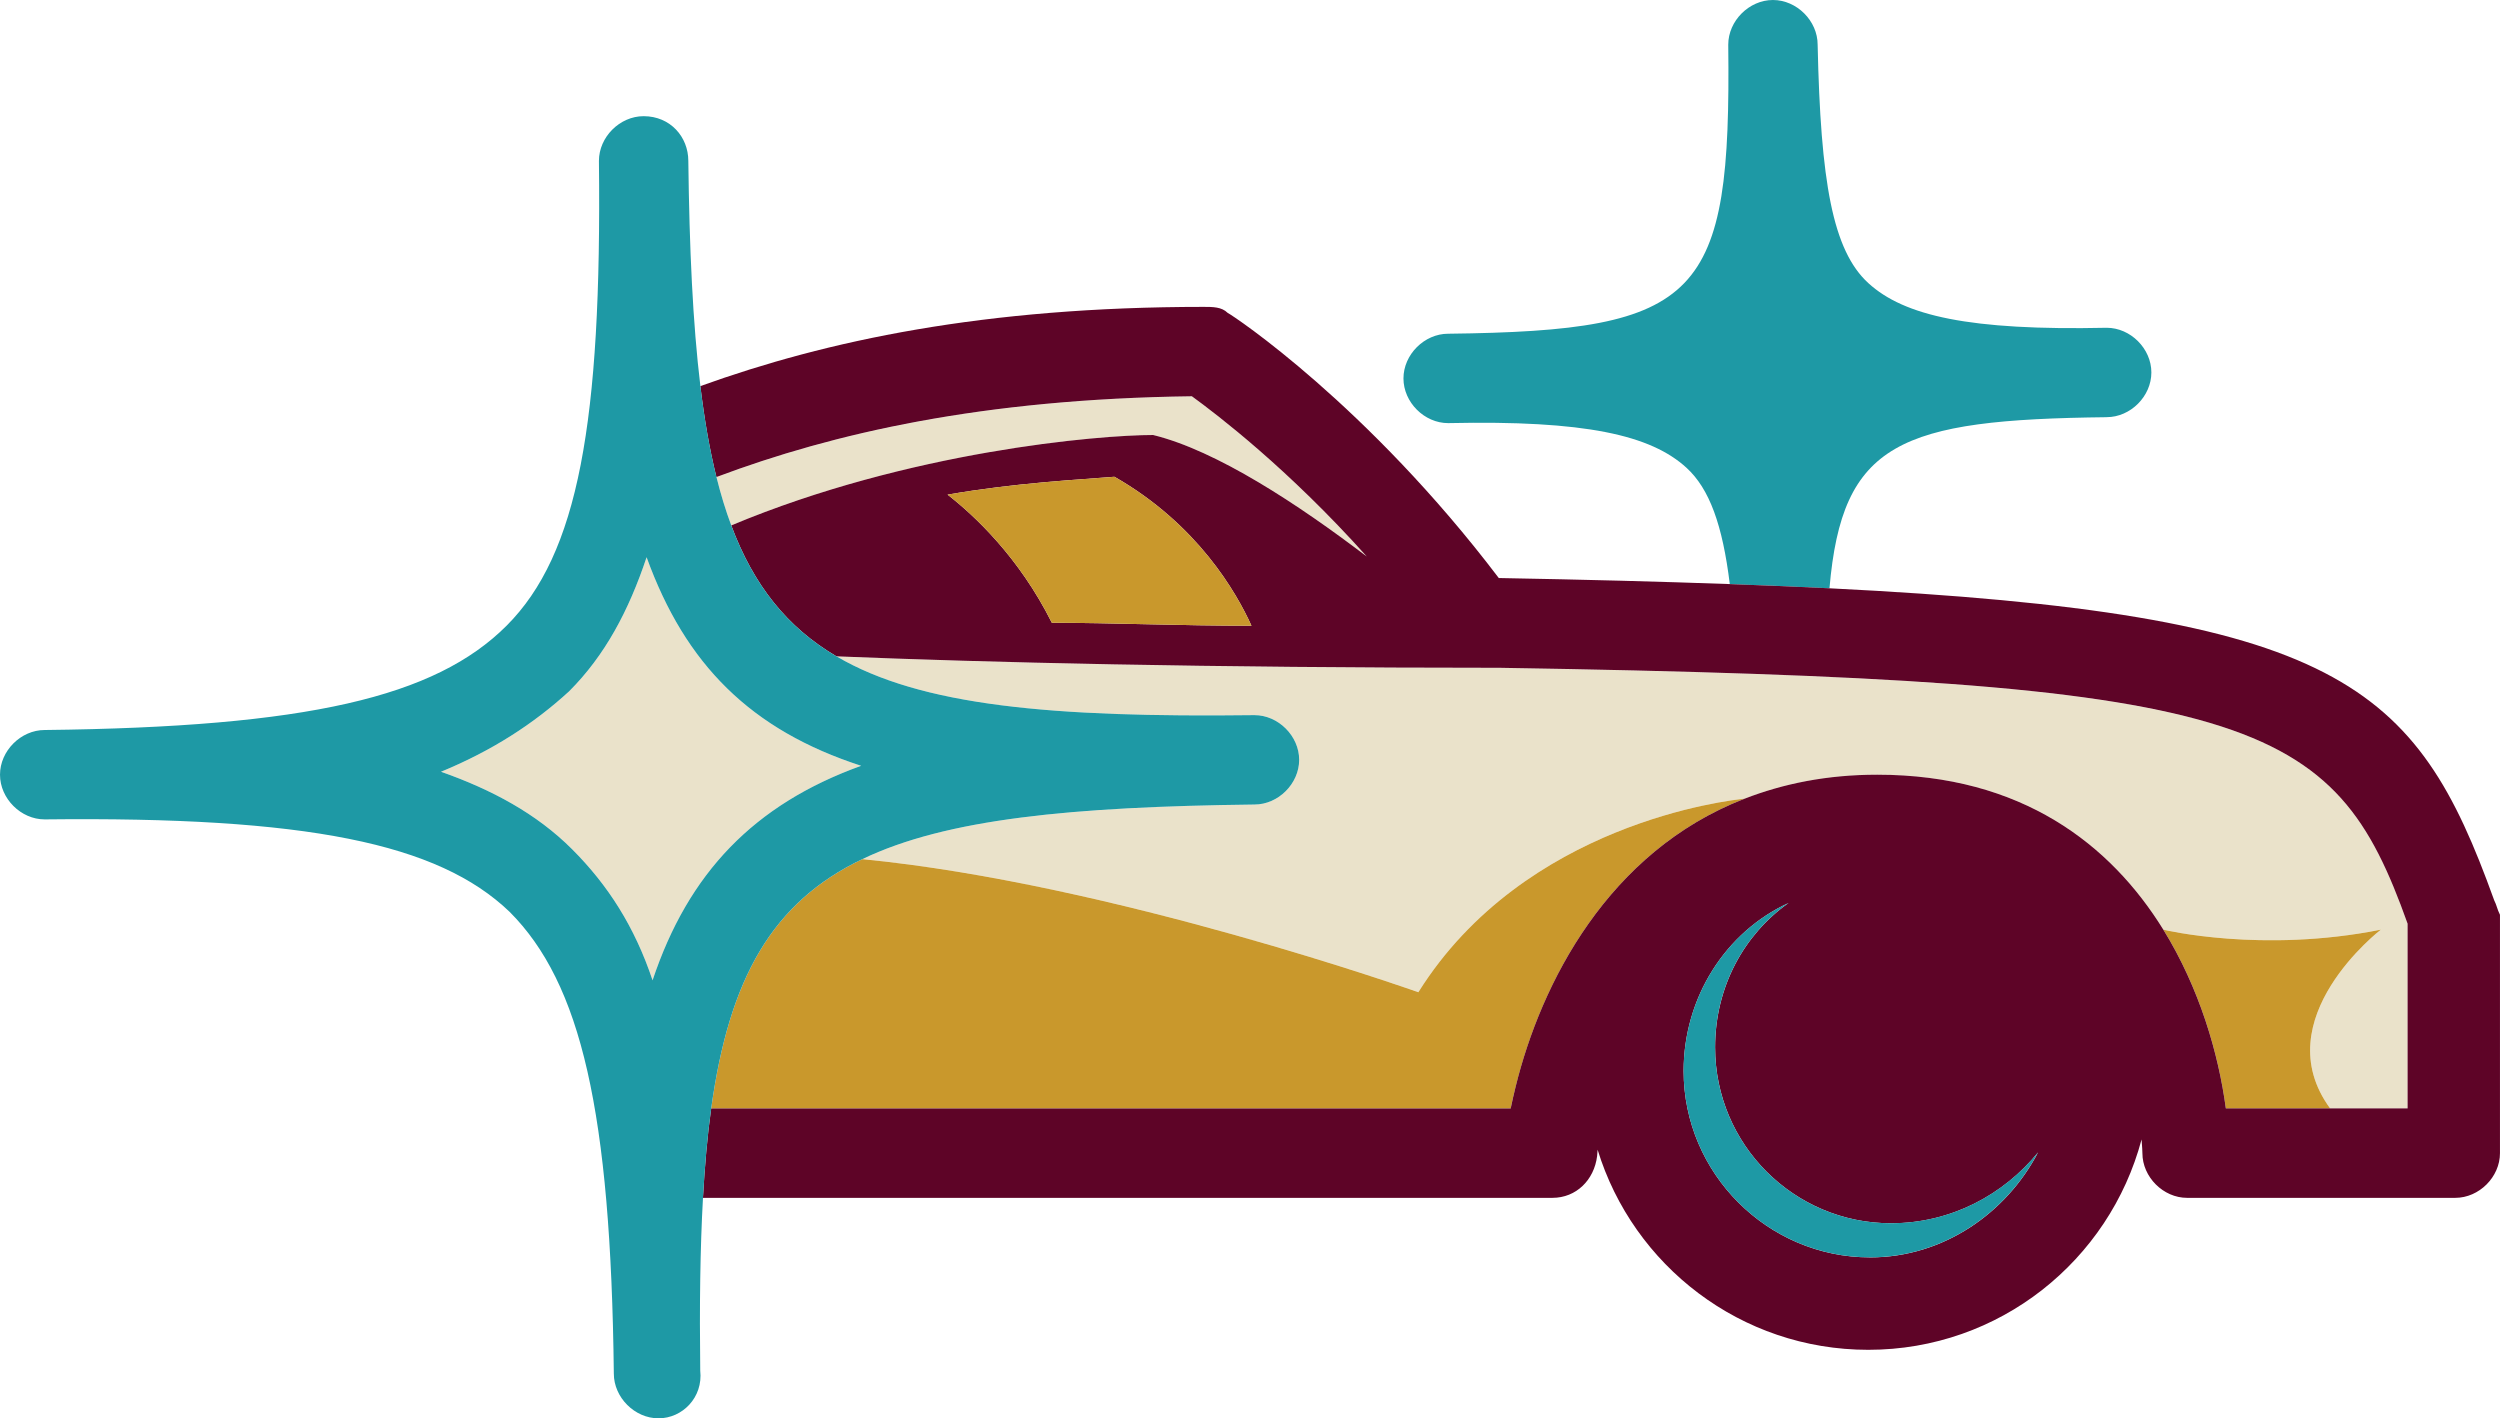
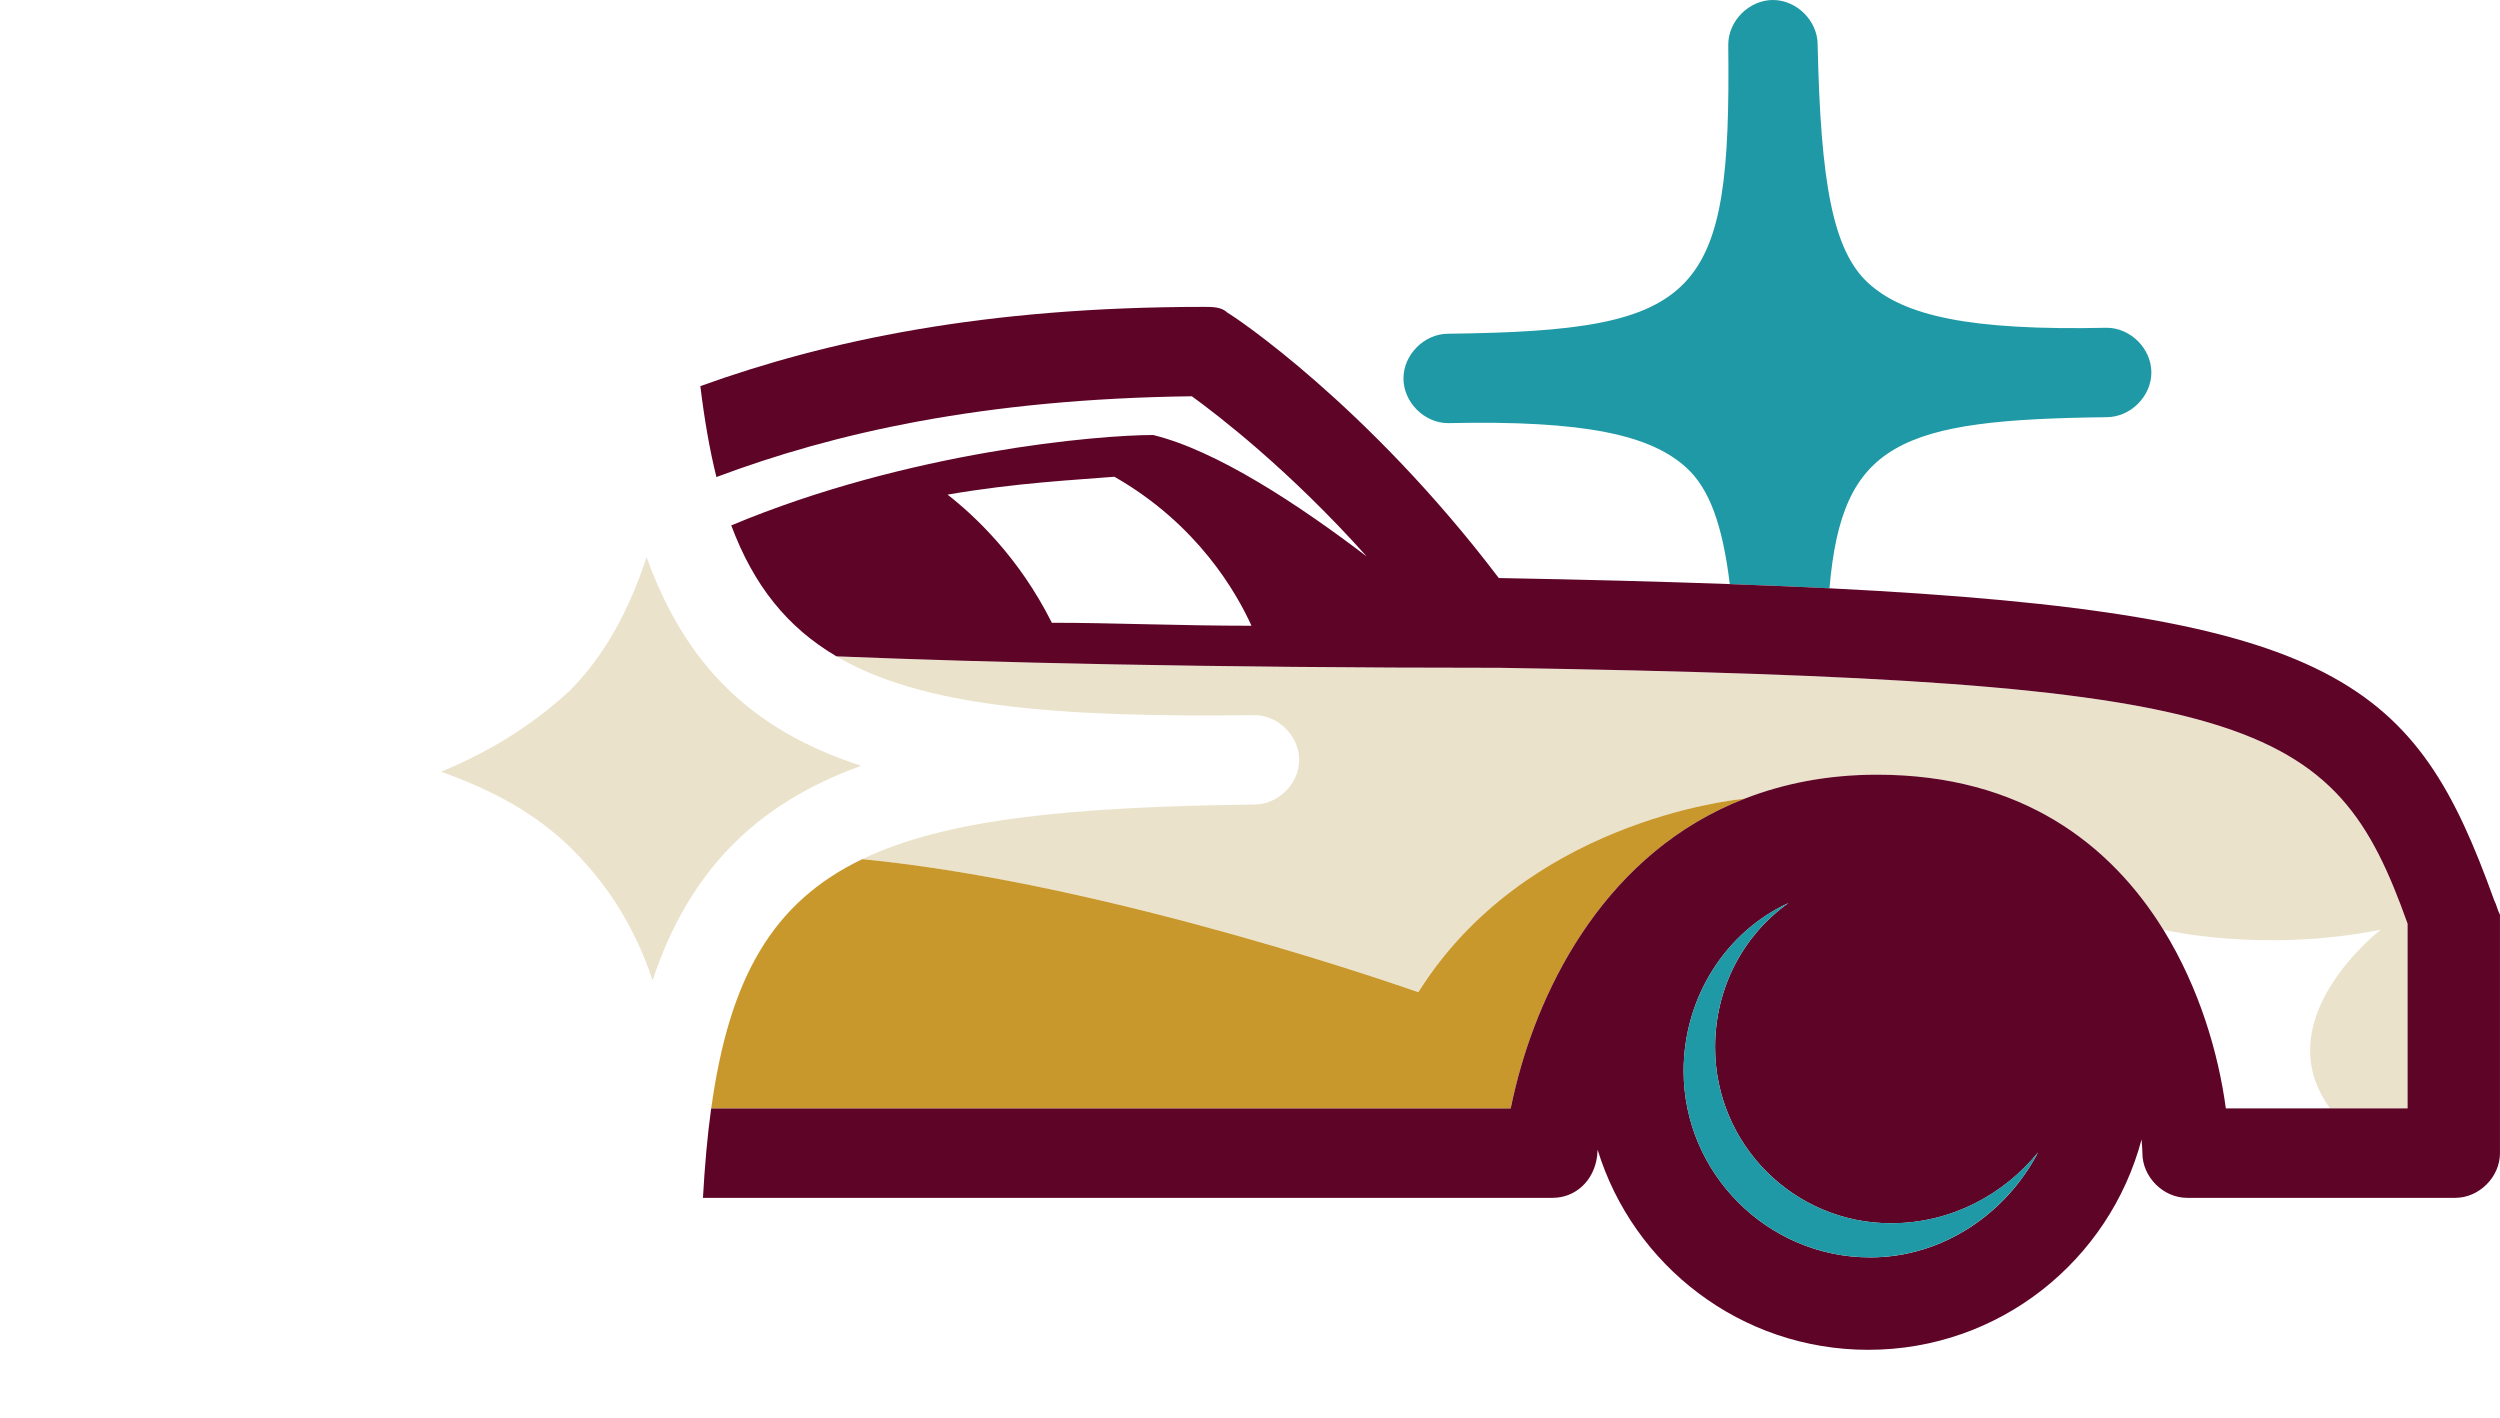
<svg xmlns="http://www.w3.org/2000/svg" id="Layer_2" data-name="Layer 2" version="1.1" viewBox="0 0 83.9 47.6">
  <defs>
    <style>
      .cls-1 {
        fill: #eae2ca;
      }

      .cls-1, .cls-2, .cls-3, .cls-4 {
        stroke-width: 0px;
      }

      .cls-2 {
        fill: #c9982c;
      }

      .cls-3 {
        fill: #1e99a5;
      }

      .cls-4 {
        fill: #5e0427;
      }
    </style>
  </defs>
  <path class="cls-3" d="M70.7,14c.8,0,1.5-.7,1.5-1.5,0-.8-.7-1.5-1.5-1.5-4.6.1-6.8-.4-8-1.5-1.2-1.1-1.6-3.4-1.7-8C61,.7,60.3 0,59.5 0s-1.5.7-1.5,1.5c.1,8.5-.9,9.6-9.4,9.7-.8,0-1.5.7-1.5,1.5,0,.8.7,1.5,1.5,1.5,4.6-.1,6.8.4,8,1.5.77.706,1.208,1.917,1.452,3.903,1.168.042,2.291.088,3.345.141.422-4.907,2.359-5.662,9.304-5.743Z" />
  <path class="cls-1" d="M50.866,36.469c-.118.456-.166.731-.166.731.047-.237.105-.483.166-.731Z" />
  <path class="cls-1" d="M42.1,24c.8,0,1.5.7,1.5,1.5,0,.8-.7,1.5-1.5,1.5-6.158.076-10.344.481-13.162,1.833,8.387.812,18.662,4.467,18.662,4.467,3.563-5.681,10.444-6.446,10.951-6.495,1.293-.501,2.761-.805,4.449-.805,4.854,0,7.84,2.351,9.602,5.2.022.005,3.312.797,7.298-0,0,0-3.9,3-1.7,6h2.6v-6.2c-2.475-6.931-5.064-8.175-30.452-8.587-9.955-.001-17.204-.179-22.275-.385,2.831,1.664,7.224,2.056,14.028,1.973Z" />
-   <path class="cls-1" d="M38.7,14.6c2.136.522,4.876,2.331,7.17,4.078-2.638-2.946-5.034-4.77-5.87-5.378-7.036.09-12.034,1.239-15.956,2.711.144.58.31,1.12.497,1.623,5.965-2.498,12.346-3.034,14.158-3.034Z" />
-   <path class="cls-2" d="M79.9,31.2c-3.986.797-7.276.006-7.298 0,1.215,1.964,1.853,4.163,2.098,6h3.5c-2.2-3,1.7-6,1.7-6Z" />
  <path class="cls-2" d="M47.6,33.3s-10.274-3.654-18.662-4.467c-3.016,1.448-4.463,3.983-5.07,8.367h26.832s.049-.274.166-.731c.857-3.478,3.1-7.887,7.685-9.665-.507.049-7.388.814-10.951,6.495Z" />
  <path class="cls-4" d="M83.7,30.2c-2.616-7.258-5.162-9.601-22.304-10.457-1.054-.053-2.177-.098-3.345-.141-2.343-.085-4.909-.151-7.752-.203-4.4-5.8-8.9-8.8-9.1-8.9-.2-.2-.5-.2-.8-.2-7.369,0-12.66,1.132-16.895,2.659.136,1.123.312,2.138.539,3.052,3.922-1.472,8.92-2.621,15.956-2.711.836.608,3.232,2.432,5.87,5.378-2.294-1.746-5.033-3.555-7.17-4.078-1.812,0-8.193.536-14.158,3.034.751,2.01,1.874,3.42,3.531,4.394,5.071.206,12.32.384,22.275.385,25.389.412,27.977,1.656,30.452,8.587v6.2h-6.1c-.245-1.836-.883-4.035-2.098-6-1.762-2.849-4.748-5.2-9.602-5.2-1.688,0-3.156.303-4.449.805-4.584,1.778-6.828,6.186-7.685,9.665-.061.248-.119.494-.166.731h-26.832c-.127.915-.215,1.917-.276,3h28.508c.8,0,1.4-.6,1.5-1.4,0-.028.006-.107.017-.215,1.191,3.887,4.806,6.715,9.083,6.715,4.402,0,8.093-2.998,9.172-7.06.021.244.028.415.028.46,0,.8.7,1.5,1.5,1.5h9c.8,0,1.5-.7,1.5-1.5v-8c-.1-.2-.1-.3-.2-.5ZM35.3,20.9c-1.1-2.2-2.6-3.6-3.5-4.3,2.3-.4,4.4-.5,5.6-.6,2.8,1.6,4.1,3.9,4.6,5-2.4,0-4.7-.1-6.7-.1ZM62.758,42.198c-3.436,0-6.256-2.82-6.256-6.256,0-2.467,1.41-4.67,3.525-5.639-1.498,1.057-2.467,2.82-2.467,4.846,0,3.26,2.643,5.904,5.904,5.904,2.027,0,3.789-.969,4.934-2.379-1.057,2.027-3.172,3.525-5.639,3.525Z" />
  <path class="cls-3" d="M63.463,41.052c-3.26,0-5.904-2.643-5.904-5.904,0-2.027.969-3.789,2.467-4.846-2.115.969-3.525,3.172-3.525,5.639,0,3.436,2.82,6.256,6.256,6.256,2.467,0,4.582-1.498,5.639-3.525-1.146,1.41-2.908,2.379-4.934,2.379Z" />
-   <path class="cls-2" d="M37.4,16c-1.2.1-3.3.2-5.6.6.9.7,2.4,2.1,3.5,4.3,2,0,4.3.1,6.7.1-.5-1.1-1.8-3.4-4.6-5Z" />
  <path class="cls-1" d="M19.2,28.5c1.2,1.2,2.1,2.6,2.7,4.4,1.2-3.6,3.4-5.9,7-7.2-3.7-1.2-5.9-3.4-7.2-7-.6,1.8-1.4,3.3-2.6,4.5-1.2,1.1-2.6,2-4.3,2.7,1.7.6,3.2,1.4,4.4,2.6Z" />
-   <path class="cls-3" d="M23.868,37.2c.607-4.384,2.054-6.919,5.07-8.367,2.817-1.352,7.003-1.758,13.162-1.833.8,0,1.5-.7,1.5-1.5,0-.8-.7-1.5-1.5-1.5-6.803.083-11.196-.308-14.028-1.973-1.657-.974-2.78-2.384-3.531-4.394-.188-.503-.353-1.042-.497-1.623-.227-.914-.403-1.93-.539-3.052-.255-2.113-.369-4.607-.405-7.559,0-.8-.6-1.5-1.5-1.5-.8,0-1.5.7-1.5,1.5.1,8.8-.7,13.2-3.1,15.6-2.4,2.4-6.7,3.4-15.5,3.5-.8,0-1.5.7-1.5,1.5,0,.8.7,1.5,1.5,1.5,8.8-.1,13.2.8,15.6,3.1,2.4,2.4,3.4,6.7,3.5,15.5,0,.8.7,1.5,1.5,1.5.8,0,1.5-.7,1.4-1.6-.027-2.172-.003-4.091.092-5.8.06-1.083.149-2.085.276-3ZM21.7,18.7c1.3,3.6,3.5,5.8,7.2,7-3.6,1.3-5.8,3.6-7,7.2-.6-1.8-1.5-3.2-2.7-4.4-1.2-1.2-2.7-2-4.4-2.6,1.7-.7,3.1-1.6,4.3-2.7,1.2-1.2,2-2.7,2.6-4.5Z" />
</svg>